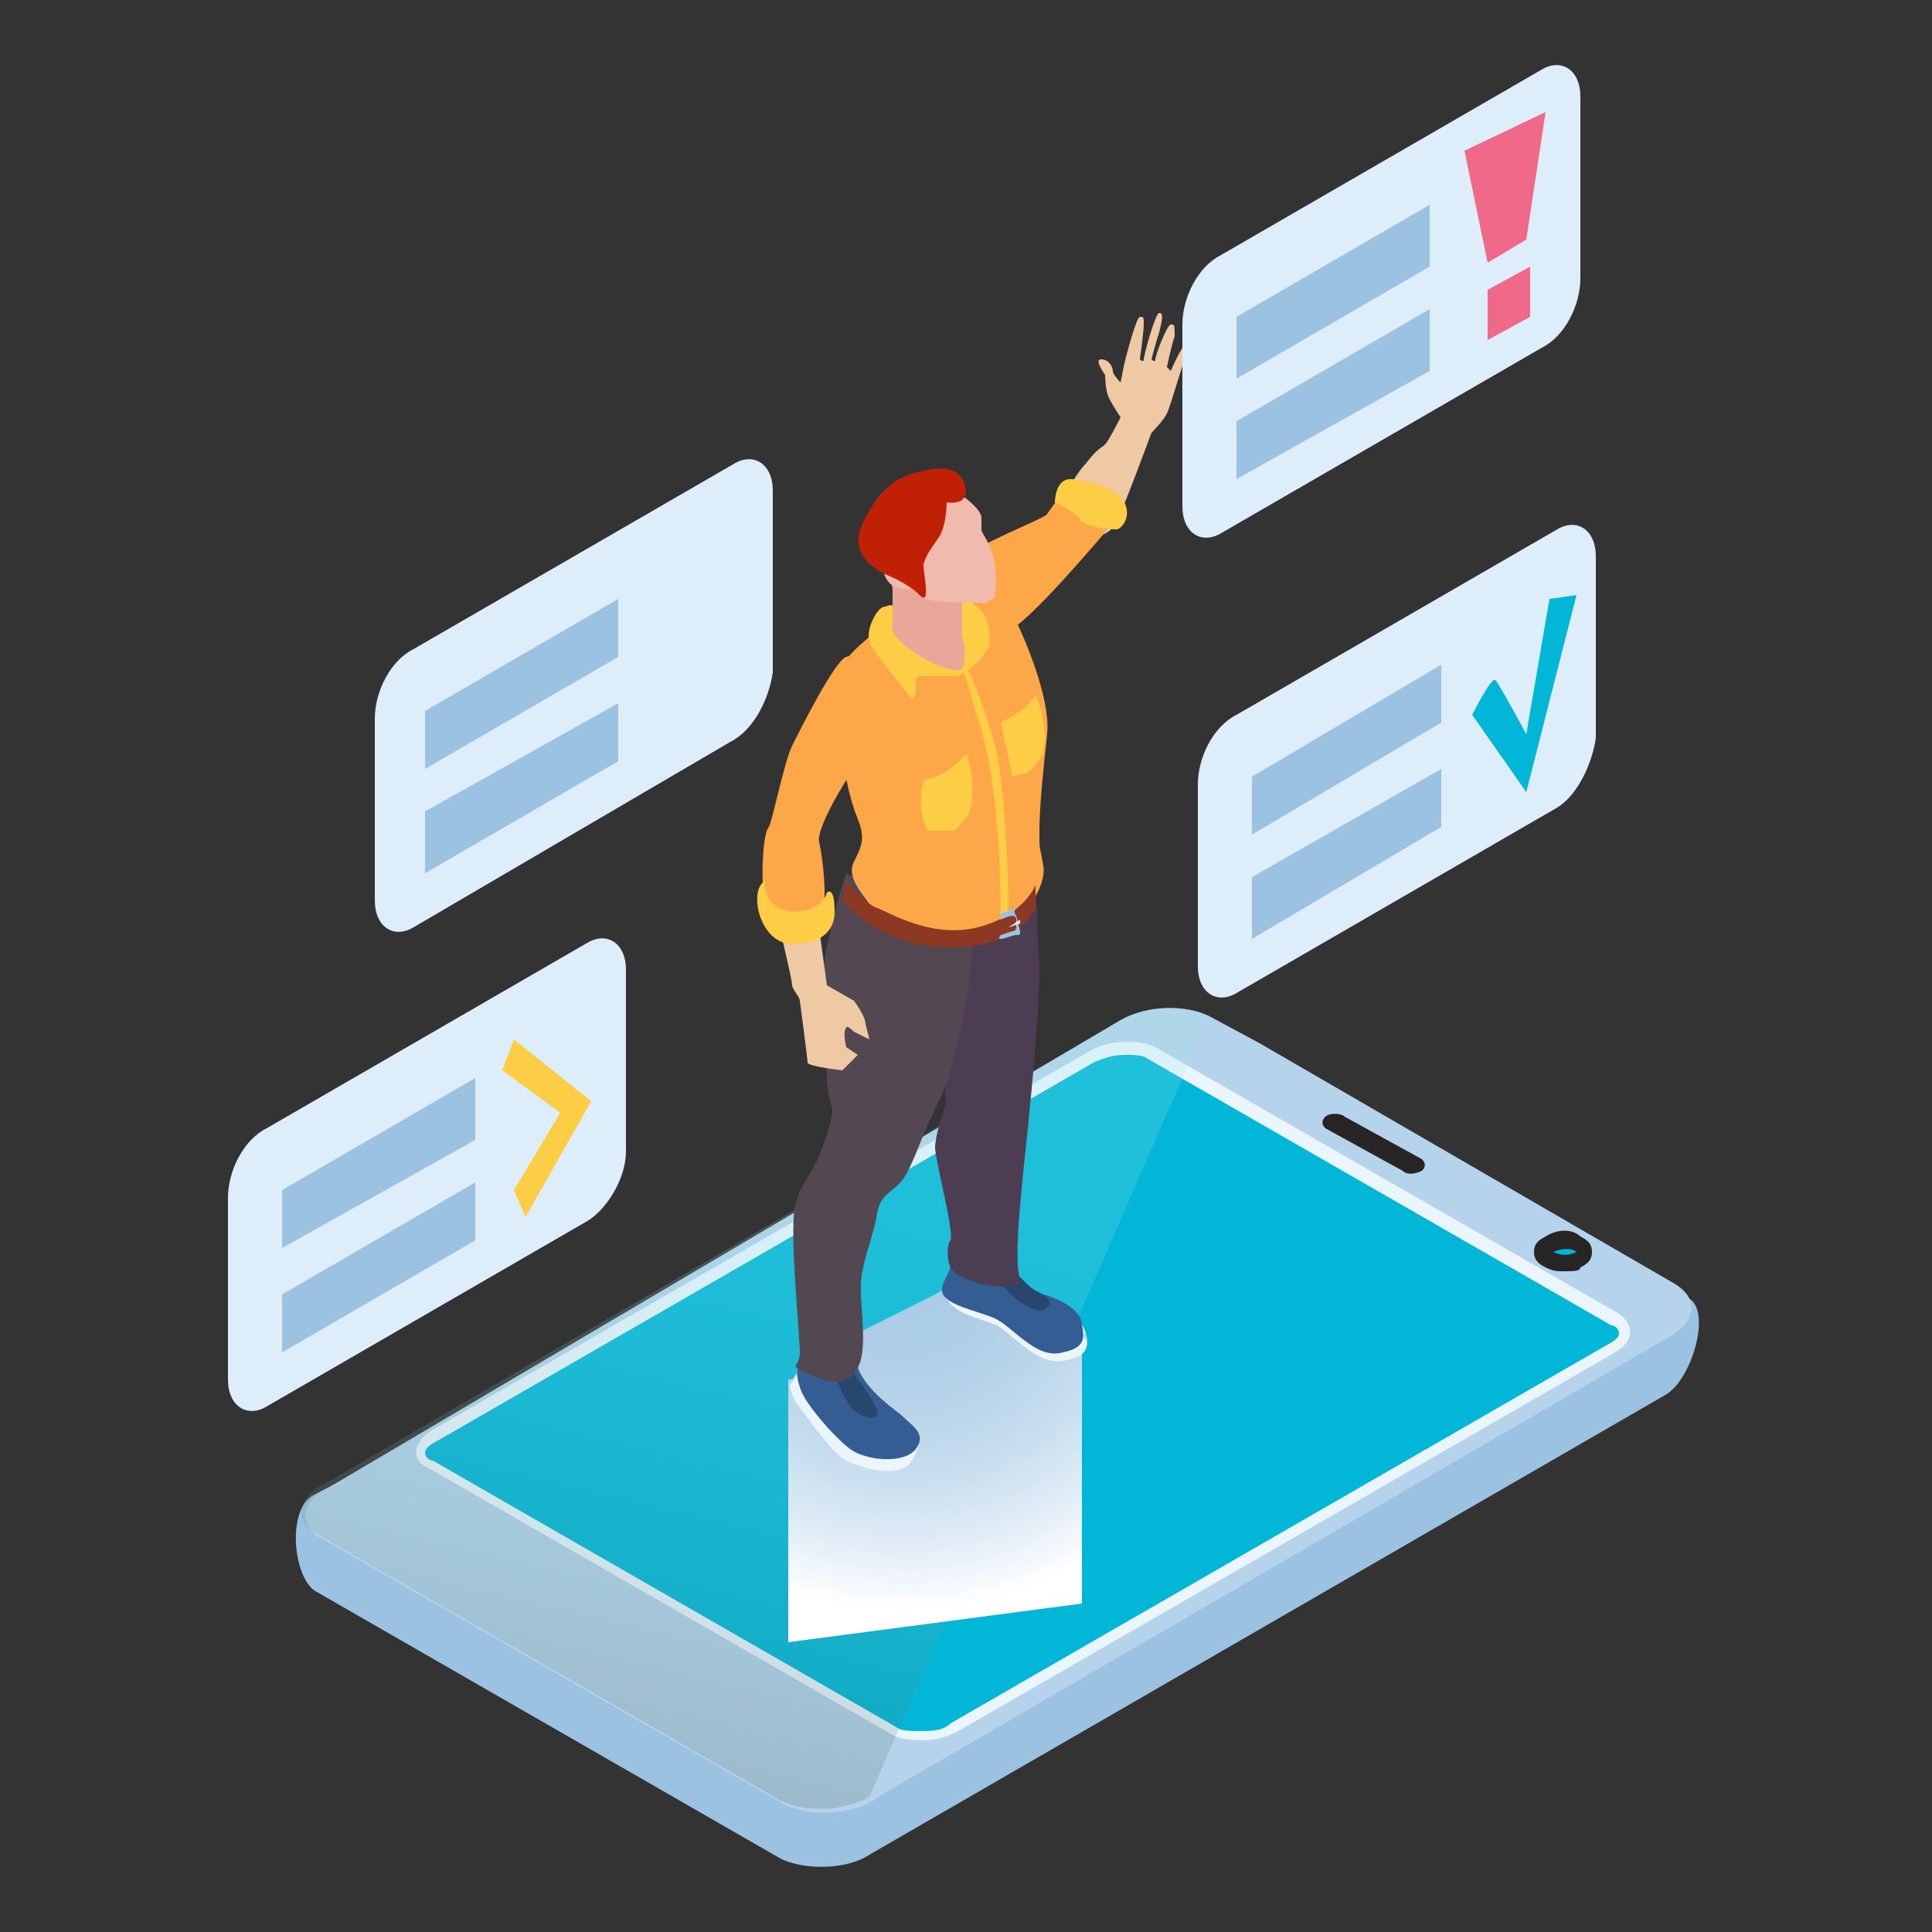
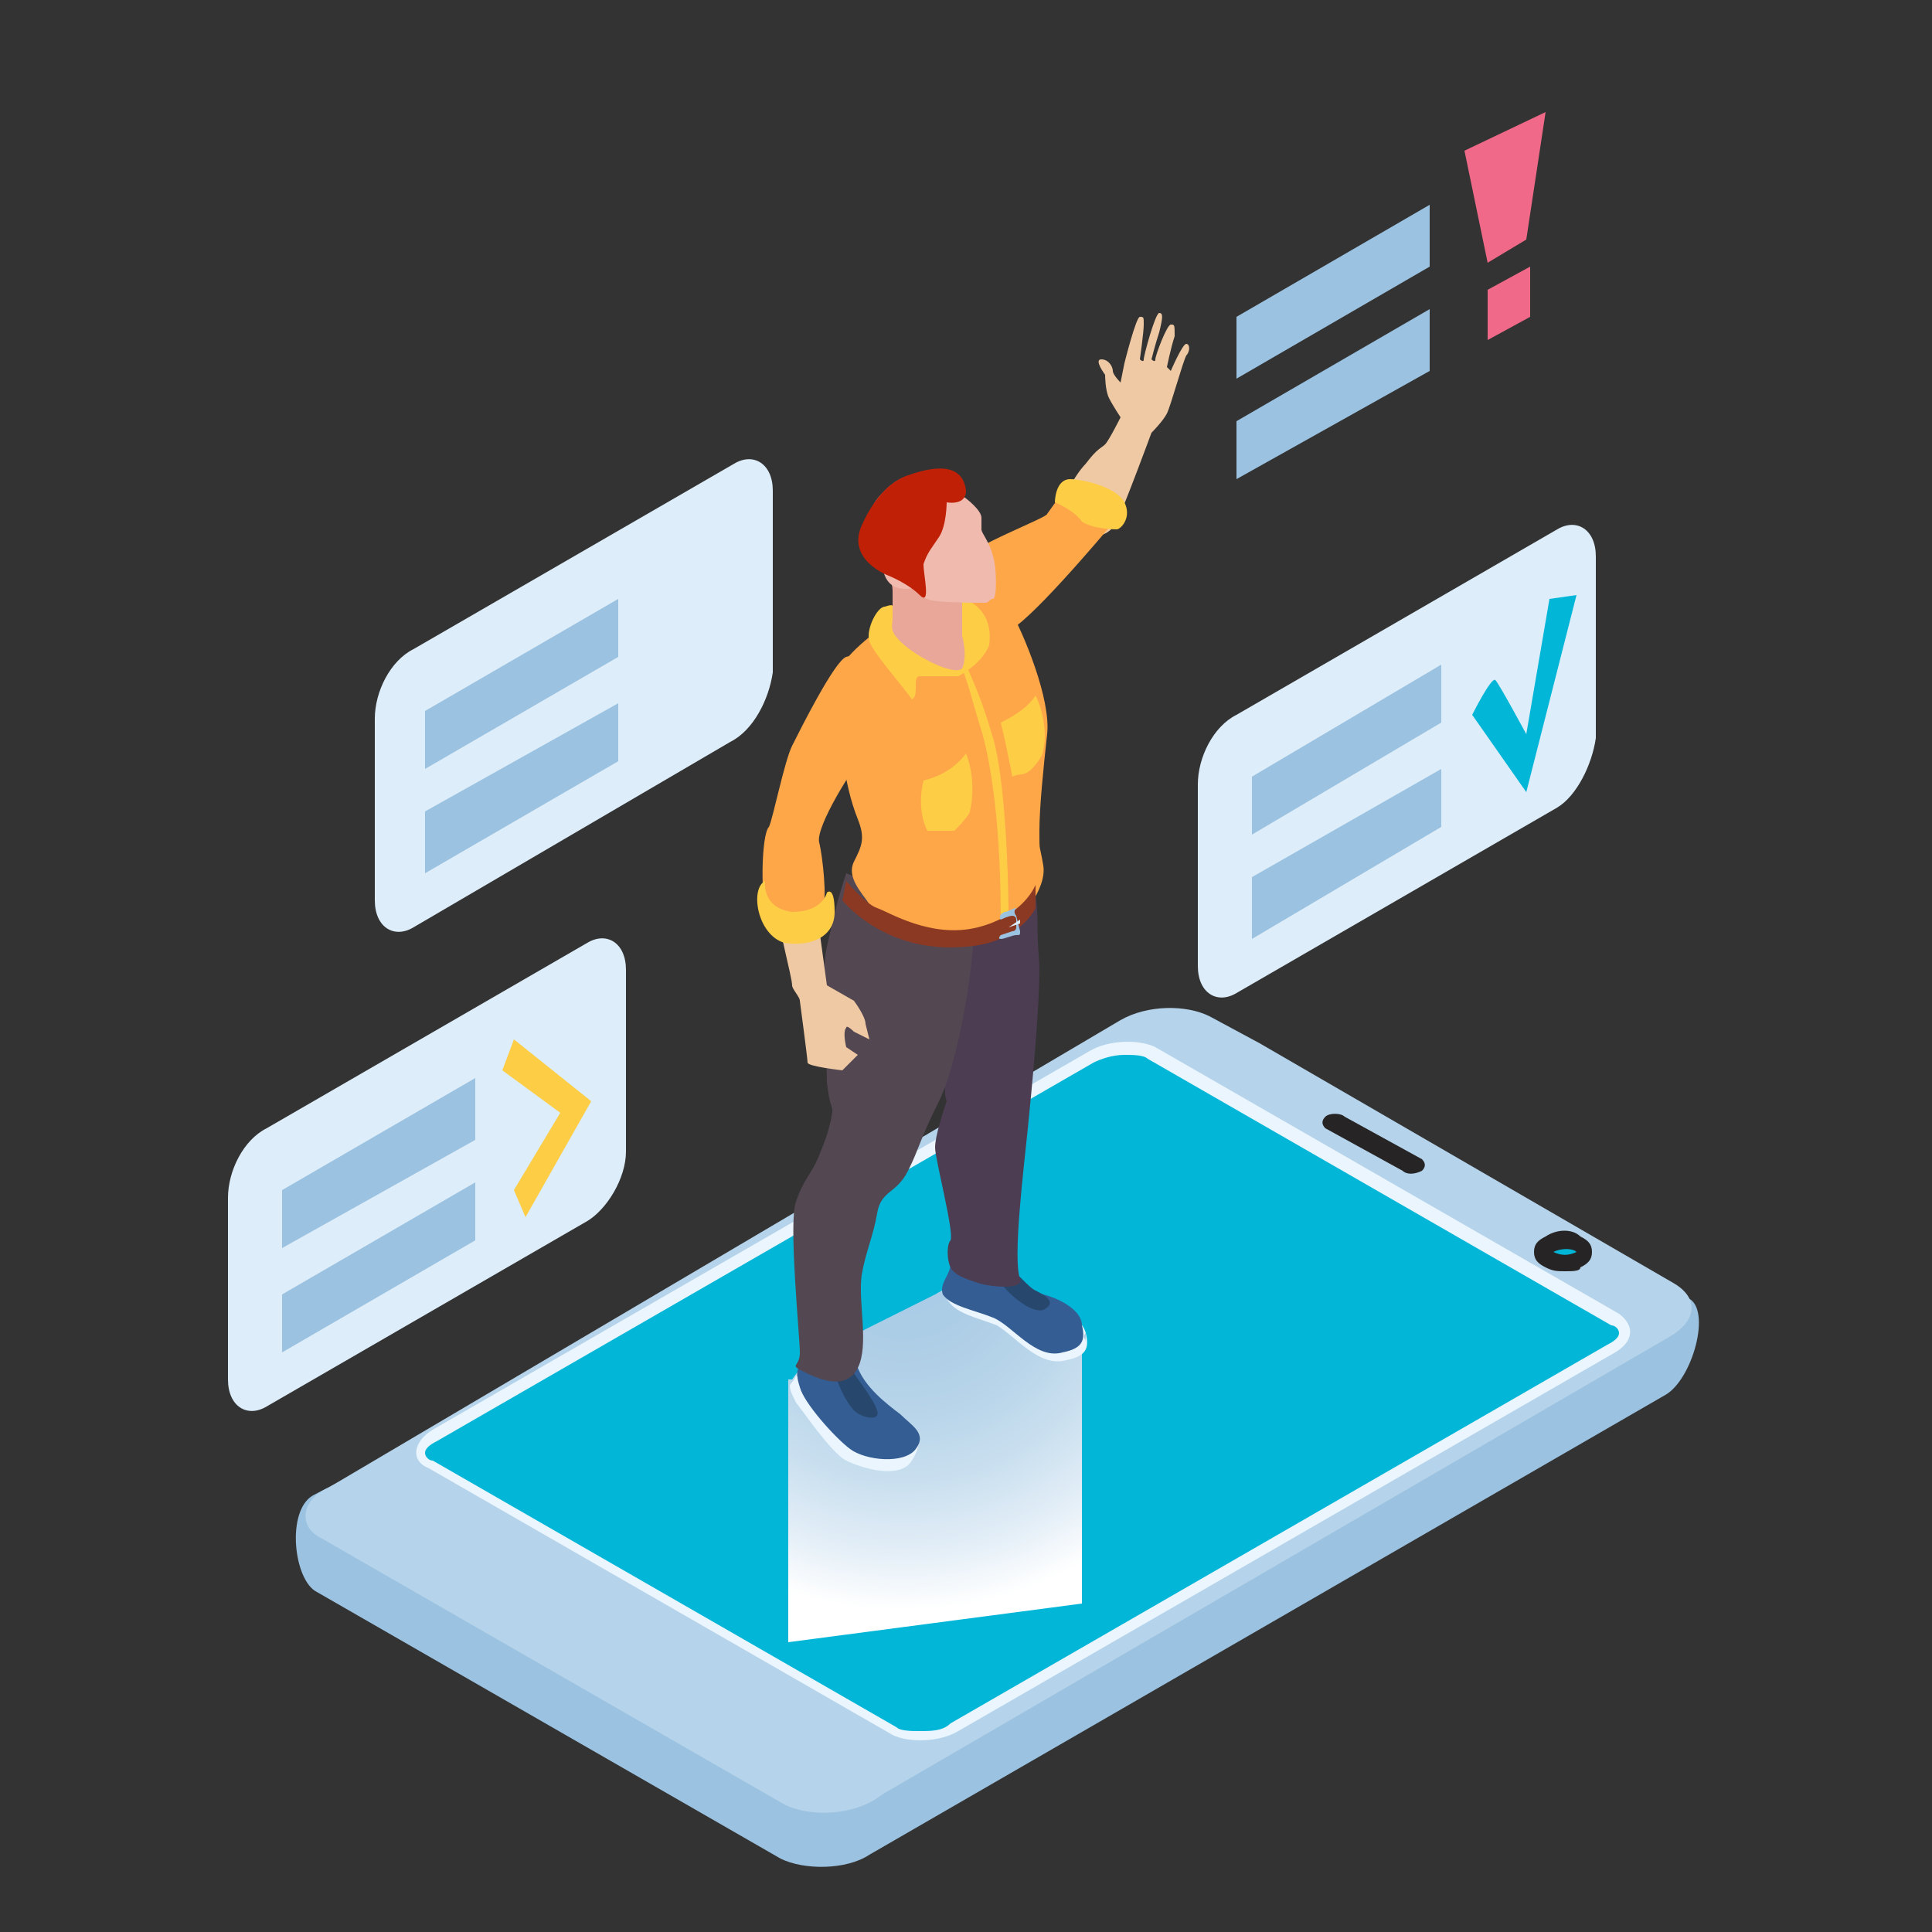
<svg xmlns="http://www.w3.org/2000/svg" version="1.1" id="Layer_1" x="0px" y="0px" viewBox="0 0 50 50" style="enable-background:new 0 0 50 50;" xml:space="preserve">
  <rect x="0" y="0" width="50" height="50" fill="#333333" stroke="none" />
  <style type="text/css">
	.st0{fill:#F8F8F8;}
	.st1{fill:#FFFFFF;}
	.st2{fill:#EFB185;}
	.st3{fill:#471BCE;}
	.st4{opacity:0.1;}
	.st5{fill:#111114;}
	.st6{fill:#5FB9E6;}
	.st7{fill:#77D2FF;}
	.st8{fill:#632BEE;}
	.st9{fill:#DD9569;}
	.st10{fill:#E6A376;}
	.st11{fill:#231202;}
	.st12{fill:#DEF0F9;}
	.st13{opacity:0.2;}
	.st14{fill:url(#SVGID_5_);}
	.st15{fill:url(#SVGID_6_);}
	.st16{fill:url(#SVGID_7_);}
	.st17{fill:url(#SVGID_8_);}
	.st18{opacity:0;fill:#FFFFFF;}
	.st19{opacity:0.117;fill:#FFFFFF;}
	.st20{opacity:0.233;fill:#FFFFFF;}
	.st21{opacity:0.35;fill:#FFFFFF;}
	.st22{opacity:0.467;fill:#FFFFFF;}
	.st23{opacity:0.583;fill:#FFFFFF;}
	.st24{opacity:0.7;fill:#FFFFFF;}
	.st25{fill:url(#SVGID_9_);}
	.st26{fill:#3F27B9;}
	.st27{fill:#453DDC;}
	.st28{opacity:0.4;fill:#36229F;}
	.st29{fill:#8FEDFF;}
	.st30{fill:#C5F9FF;}
	.st31{fill:#D66767;}
	.st32{fill:#171716;}
	.st33{fill:#EA4BBD;}
	.st34{fill:#FF61CB;}
	.st35{fill:#4BBBE8;}
	.st36{opacity:0.5;}
	.st37{opacity:0.8;fill:#FCFDFD;}
	.st38{opacity:0.667;fill:#FCFDFD;}
	.st39{opacity:0.533;fill:#FCFDFD;}
	.st40{opacity:0.4;fill:#FCFDFD;}
	.st41{opacity:0.267;fill:#FCFDFD;}
	.st42{opacity:0.133;fill:#FCFDFD;}
	.st43{opacity:0;fill:#FCFDFD;}
	.st44{fill:url(#SVGID_26_);}
	.st45{fill:url(#SVGID_27_);}
	.st46{fill:url(#SVGID_28_);}
	.st47{fill:url(#SVGID_29_);}
	.st48{fill:url(#SVGID_30_);}
	.st49{fill:url(#SVGID_47_);}
	.st50{fill:url(#SVGID_48_);}
	.st51{fill:#993328;}
	.st52{fill:url(#SVGID_49_);}
	.st53{fill:url(#SVGID_50_);}
	.st54{fill:url(#SVGID_51_);}
	.st55{fill:url(#SVGID_52_);}
	.st56{fill:#9DBCC9;}
	.st57{fill:#F1B287;}
	.st58{fill:#BFD4DB;}
	.st59{fill:#41C0FD;}
	.st60{fill:url(#SVGID_53_);}
	.st61{fill:#35C2DA;}
	.st62{fill:url(#SVGID_54_);}
	.st63{enable-background:new    ;}
	.st64{clip-path:url(#SVGID_56_);enable-background:new    ;}
	.st65{fill:#B2C5CC;}
	.st66{fill:#ADC0C7;}
	.st67{fill:#A9BBC2;}
	.st68{fill:#A4B6BD;}
	.st69{fill:#A0B1B8;}
	.st70{fill:#9BACB3;}
	.st71{fill:#97A7AD;}
	.st72{fill:#93A2A8;}
	.st73{fill:#8E9DA3;}
	.st74{fill:#8A999E;}
	.st75{fill:#859499;}
	.st76{fill:#818F94;}
	.st77{fill:#7C8A8F;}
	.st78{fill:#78858A;}
	.st79{fill:#738085;}
	.st80{clip-path:url(#SVGID_58_);enable-background:new    ;}
	.st81{fill:#32B5CA;}
	.st82{fill:#30B0C5;}
	.st83{fill:#2FACC0;}
	.st84{fill:#2EA7BB;}
	.st85{fill:#2DA3B6;}
	.st86{fill:#2B9EB1;}
	.st87{fill:#2A9AAC;}
	.st88{fill:#2995A7;}
	.st89{fill:#2891A2;}
	.st90{fill:#268C9D;}
	.st91{clip-path:url(#SVGID_60_);enable-background:new    ;}
	.st92{clip-path:url(#SVGID_62_);enable-background:new    ;}
	.st93{fill:#207684;}
	.st94{fill:#217A89;}
	.st95{fill:#237F8E;}
	.st96{fill:#248393;}
	.st97{fill:#258898;}
	.st98{fill:url(#SVGID_63_);}
	.st99{fill:url(#SVGID_64_);}
	.st100{fill:url(#SVGID_65_);}
	.st101{fill:url(#SVGID_66_);}
	.st102{opacity:0.8;}
	.st103{opacity:6.666667e-02;fill:#FFFFFF;}
	.st104{opacity:0.133;fill:#FFFFFF;}
	.st105{opacity:0.2;fill:#FFFFFF;}
	.st106{opacity:0.267;fill:#FFFFFF;}
	.st107{opacity:0.333;fill:#FFFFFF;}
	.st108{opacity:0.4;fill:#FFFFFF;}
	.st109{opacity:0.167;fill:#FDFDFD;}
	.st110{opacity:0.333;fill:#FDFEFE;}
	.st111{opacity:0.5;fill:#FEFEFE;}
	.st112{opacity:0.667;fill:#FEFEFE;}
	.st113{opacity:0.833;fill:#FEFFFF;}
	.st114{fill:#131C24;}
	.st115{fill:#1D2833;}
	.st116{fill:url(#SVGID_67_);}
	.st117{fill:url(#SVGID_68_);}
	.st118{fill:url(#SVGID_69_);}
	.st119{fill:url(#SVGID_70_);}
	.st120{fill:#333333;}
	.st121{fill:none;stroke:#231F20;stroke-linecap:round;stroke-linejoin:round;}
	.st122{fill:#231F20;}
	.st123{fill:url(#SVGID_71_);}
	.st124{fill:#519FE7;}
	.st125{fill:#120026;}
	.st126{fill:url(#SVGID_74_);}
	.st127{fill:url(#SVGID_75_);}
	.st128{fill:url(#SVGID_76_);}
	.st129{fill:url(#SVGID_79_);}
	.st130{fill:#02B6D7;}
	.st131{fill:#0D9BB2;}
	.st132{fill:#FEFEFE;}
	.st133{fill:#EC4B75;}
	.st134{fill:#BC4023;}
	.st135{fill:#C2DCEF;}
	.st136{fill:#A24C32;}
	.st137{fill:#9BC2E0;}
	.st138{fill:#27476D;}
	.st139{fill:#8C3923;}
	.st140{fill:#345D94;}
	.st141{fill:#E8A798;}
	.st142{fill:#4C3D52;}
	.st143{fill:#F0BAAE;}
	.st144{fill:#FCC5BB;}
	.st145{fill:#EAF5FE;}
	.st146{fill:#DDEDEC;}
	.st147{fill:#048FB5;}
	.st148{fill:#53241D;}
	.st149{fill:#784832;}
	.st150{fill:#875645;}
	.st151{fill:#A14A2E;}
	.st152{fill:#E8F4F7;}
	.st153{fill:#FECD46;}
	.st154{fill:#DBEBFD;}
	.st155{fill:#65D2E0;}
	.st156{fill:#329CD7;}
	.st157{fill:#5DD2E2;}
	.st158{fill:#E8A476;}
	.st159{fill:#301806;}
	.st160{fill:#DB9669;}
	.st161{fill:#A8CBE5;}
	.st162{fill:#C9D6E2;}
	.st163{fill:#B5D3EA;}
	.st164{fill:#DDEDF9;}
	.st165{fill:#F16988;}
	.st166{fill:#FE2A2A;}
	.st167{fill:#040101;}
	.st168{fill:#F1F0F0;}
	.st169{fill:#343434;}
	.st170{fill:#353535;}
	.st171{opacity:0.2;fill:url(#SVGID_80_);}
	.st172{fill:#262424;}
	.st173{fill:url(#SVGID_81_);}
	.st174{fill:#EFC9A3;}
	.st175{fill:#FEA749;}
	.st176{fill:#534752;}
	.st177{fill:#C02106;}
	.st178{fill:url(#SVGID_82_);}
	.st179{fill:#D0E4F4;}
	.st180{fill:#FCFDFD;}
	.st181{fill:#7DBECD;}
	.st182{fill:#FEE0AE;}
	.st183{fill:#572822;}
	.st184{fill:#BD4428;}
	.st185{fill:#E3F1FB;}
	.st186{fill:#D44F25;}
	.st187{fill:#D4D4D4;}
	.st188{fill:#229CC7;}
	.st189{fill:#82CFF1;}
	.st190{fill:#404141;}
	.st191{fill:#248CBB;}
	.st192{fill:#075A88;}
	.st193{fill:#239BC6;}
	.st194{fill:#258CBA;}
	.st195{fill:#82CEF0;}
	.st196{fill:#F9E8CC;}
	.st197{fill:#F1B831;}
	.st198{fill:#414242;}
	.st199{fill:#DDDDDD;}
	.st200{fill:#B2EAFE;}
	.st201{fill:#B3EBFF;}
	.st202{fill:#F0B735;}
	.st203{fill:#F5E4CC;}
	.st204{fill:#D3D3D3;}
	.st205{fill:#F7E6CC;}
	.st206{fill:#3F4040;}
	.st207{fill:#459CCF;}
	.st208{fill:#219DC8;}
	.st209{fill:#198CBF;}
	.st210{fill:#F2B92C;}
	.st211{fill:#0A5A87;}
	.st212{fill:#82CDEF;}
	.st213{fill:#F6E5CC;}
	.st214{fill:#DCA8DC;}
	.st215{fill:url(#SVGID_85_);}
	.st216{fill:url(#SVGID_86_);}
	.st217{fill:url(#SVGID_87_);}
	.st218{fill:url(#SVGID_88_);}
	.st219{fill:url(#SVGID_89_);}
	.st220{fill:url(#SVGID_90_);}
	.st221{fill:url(#SVGID_91_);}
	.st222{fill:#1D8FBC;}
	.st223{fill:url(#SVGID_92_);}
	.st224{fill:url(#SVGID_93_);}
	.st225{fill:url(#SVGID_94_);}
	.st226{fill:url(#SVGID_95_);}
	.st227{opacity:0;fill:url(#SVGID_96_);}
	.st228{opacity:5.000000e-02;fill:url(#SVGID_97_);}
	.st229{opacity:0.1;fill:url(#SVGID_98_);}
	.st230{opacity:0.15;fill:url(#SVGID_99_);}
	.st231{opacity:0.2;fill:url(#SVGID_100_);}
	.st232{opacity:0.25;fill:url(#SVGID_101_);}
	.st233{opacity:0.3;fill:#FFFFFF;}
	.st234{opacity:0;fill:url(#SVGID_102_);}
	.st235{opacity:5.000000e-02;fill:url(#SVGID_103_);}
	.st236{opacity:0.1;fill:url(#SVGID_104_);}
	.st237{opacity:0.15;fill:url(#SVGID_105_);}
	.st238{opacity:0.2;fill:url(#SVGID_106_);}
	.st239{opacity:0.25;fill:url(#SVGID_107_);}
	.st240{opacity:0;fill:url(#SVGID_108_);}
	.st241{opacity:5.000000e-02;fill:url(#SVGID_109_);}
	.st242{opacity:0.1;fill:url(#SVGID_110_);}
	.st243{opacity:0.15;fill:url(#SVGID_111_);}
	.st244{opacity:0.2;fill:url(#SVGID_112_);}
	.st245{opacity:0.25;fill:url(#SVGID_113_);}
	.st246{fill:#221101;}
	.st247{fill:#341C09;}
	.st248{fill:#778489;}
	.st249{fill:#ABBEC5;}
	.st250{clip-path:url(#SVGID_123_);enable-background:new    ;}
	.st251{clip-path:url(#SVGID_125_);enable-background:new    ;}
	.st252{fill:#376A80;}
	.st253{fill:#396E85;}
	.st254{fill:#3B7189;}
	.st255{fill:#3D758D;}
	.st256{fill:#3F7992;}
	.st257{fill:#417C96;}
	.st258{fill:#43809B;}
	.st259{fill:#44849F;}
	.st260{fill:#35667C;}
	.st261{fill:#336377;}
	.st262{fill:#315F73;}
	.st263{fill:#336277;}
	.st264{fill:#68DAEA;}
	.st265{fill:#498DAB;}
	.st266{fill:url(#SVGID_126_);}
	.st267{fill:#DEF6FF;}
	.st268{fill:#D4FAFC;}
	.st269{fill:url(#SVGID_127_);}
	.st270{fill:url(#SVGID_128_);}
	.st271{fill:#DD3EB0;}
	.st272{fill:url(#SVGID_129_);}
	.st273{fill:url(#SVGID_130_);}
	.st274{clip-path:url(#SVGID_132_);enable-background:new    ;}
	.st275{clip-path:url(#SVGID_134_);enable-background:new    ;}
	.st276{clip-path:url(#SVGID_136_);enable-background:new    ;}
	.st277{clip-path:url(#SVGID_138_);enable-background:new    ;}
	.st278{fill:url(#SVGID_139_);}
	.st279{fill:url(#SVGID_140_);}
	.st280{fill:url(#SVGID_141_);}
	.st281{fill:url(#SVGID_142_);}
	.st282{fill:#70D8E5;}
	.st283{clip-path:url(#SVGID_144_);enable-background:new    ;}
	.st284{clip-path:url(#SVGID_146_);enable-background:new    ;}
	.st285{clip-path:url(#SVGID_148_);enable-background:new    ;}
	.st286{fill:#87ABBB;}
	.st287{fill:#84A7B7;}
	.st288{fill:#80A3B2;}
	.st289{fill:#7D9EAD;}
	.st290{fill:#7A9AA8;}
	.st291{fill:#7696A4;}
	.st292{fill:#73929F;}
	.st293{fill:#708D9A;}
	.st294{fill:#6C8996;}
	.st295{fill:#698591;}
	.st296{clip-path:url(#SVGID_150_);enable-background:new    ;}
	.st297{fill:#586F7A;}
	.st298{fill:#5B747E;}
	.st299{fill:#5F7883;}
	.st300{fill:#627C88;}
	.st301{fill:#65808C;}
	.st302{fill:#A895DF;}
	.st303{fill:#778488;}
	.st304{fill:url(#SVGID_151_);}
	.st305{fill:#91B8C9;}
	.st306{fill:#5A727D;}
	.st307{opacity:0;fill:url(#SVGID_152_);}
	.st308{opacity:5.000000e-02;fill:url(#SVGID_153_);}
	.st309{opacity:0.1;fill:url(#SVGID_154_);}
	.st310{opacity:0.15;fill:url(#SVGID_155_);}
	.st311{opacity:0.2;fill:url(#SVGID_156_);}
	.st312{opacity:0.25;fill:url(#SVGID_157_);}
	.st313{fill:url(#SVGID_158_);}
	.st314{fill:url(#SVGID_159_);}
	.st315{fill:#8DDFFF;}
	.st316{fill:#161619;}
	.st317{fill:#E846BB;}
	.st318{fill:#64D9E8;}
	.st319{fill:#44B8C1;}
	.st320{fill:url(#SVGID_160_);}
	.st321{fill:url(#SVGID_161_);}
	.st322{opacity:0.3;}
	.st323{opacity:0;}
	.st324{fill:#FDFFFF;}
	.st325{opacity:0.167;}
	.st326{opacity:0.333;}
	.st327{fill:#FEFFFF;}
	.st328{opacity:0.667;}
	.st329{opacity:0.833;}
	.st330{fill:url(#SVGID_162_);}
	.st331{fill:url(#SVGID_163_);}
	.st332{fill:url(#SVGID_164_);}
	.st333{fill:url(#SVGID_165_);}
	.st334{fill:url(#SVGID_166_);}
	.st335{fill:url(#SVGID_167_);}
	.st336{fill:url(#SVGID_168_);}
	.st337{fill:url(#SVGID_169_);}
	.st338{fill:#69D4E2;}
	.st339{fill:#3E9FC1;}
	.st340{fill:#AEF5FF;}
	.st341{fill:url(#SVGID_170_);}
	.st342{fill:url(#SVGID_171_);}
	.st343{fill:url(#SVGID_172_);}
	.st344{fill:#E5A377;}
	.st345{fill:url(#SVGID_173_);}
	.st346{fill:url(#SVGID_174_);}
	.st347{fill:url(#SVGID_175_);}
	.st348{fill:#842C22;}
	.st349{fill:url(#SVGID_176_);}
	.st350{fill:url(#SVGID_177_);}
	.st351{fill:url(#SVGID_178_);}
	.st352{fill:url(#SVGID_179_);}
	.st353{fill:url(#SVGID_180_);}
	.st354{opacity:0.417;fill:#FFFFFF;}
	.st355{opacity:0.533;fill:#FFFFFF;}
	.st356{opacity:0.65;fill:#FFFFFF;}
	.st357{opacity:0.767;fill:#FFFFFF;}
	.st358{opacity:0.883;fill:#FFFFFF;}
	.st359{fill:#92E3FC;}
	.st360{fill:#D69061;}
	.st361{fill:url(#SVGID_181_);}
	.st362{fill:url(#SVGID_182_);}
	.st363{fill:url(#SVGID_183_);}
	.st364{fill:url(#SVGID_184_);}
	.st365{fill:url(#SVGID_185_);}
	.st366{fill:url(#SVGID_202_);}
	.st367{fill:url(#SVGID_203_);}
	.st368{fill:url(#SVGID_204_);}
	.st369{fill:url(#SVGID_205_);}
	.st370{fill:url(#SVGID_206_);}
	.st371{fill:url(#SVGID_207_);}
	.st372{fill:url(#SVGID_208_);}
	.st373{fill:url(#SVGID_209_);}
	.st374{fill:url(#SVGID_210_);}
	.st375{fill:url(#SVGID_211_);}
	.st376{fill:url(#SVGID_212_);}
	.st377{opacity:0;fill:url(#SVGID_213_);}
	.st378{opacity:5.000000e-02;fill:url(#SVGID_214_);}
	.st379{opacity:0.1;fill:url(#SVGID_215_);}
	.st380{opacity:0.15;fill:url(#SVGID_216_);}
	.st381{opacity:0.2;fill:url(#SVGID_217_);}
	.st382{opacity:0.25;fill:url(#SVGID_218_);}
	.st383{opacity:0;fill:url(#SVGID_219_);}
	.st384{opacity:5.000000e-02;fill:url(#SVGID_220_);}
	.st385{opacity:0.1;fill:url(#SVGID_221_);}
	.st386{opacity:0.15;fill:url(#SVGID_222_);}
	.st387{opacity:0.2;fill:url(#SVGID_223_);}
	.st388{opacity:0.25;fill:url(#SVGID_224_);}
	.st389{opacity:0;fill:url(#SVGID_225_);}
	.st390{opacity:5.000000e-02;fill:url(#SVGID_226_);}
	.st391{opacity:0.1;fill:url(#SVGID_227_);}
	.st392{opacity:0.15;fill:url(#SVGID_228_);}
	.st393{opacity:0.2;fill:url(#SVGID_229_);}
	.st394{opacity:0.25;fill:url(#SVGID_230_);}
	.st395{clip-path:url(#SVGID_240_);enable-background:new    ;}
	.st396{clip-path:url(#SVGID_242_);enable-background:new    ;}
	.st397{fill:url(#SVGID_243_);}
	.st398{fill:url(#SVGID_244_);}
	.st399{fill:url(#SVGID_245_);}
	.st400{fill:url(#SVGID_246_);}
	.st401{fill:url(#SVGID_247_);}
	.st402{clip-path:url(#SVGID_249_);enable-background:new    ;}
	.st403{clip-path:url(#SVGID_251_);enable-background:new    ;}
	.st404{clip-path:url(#SVGID_253_);enable-background:new    ;}
	.st405{clip-path:url(#SVGID_255_);enable-background:new    ;}
	.st406{fill:url(#SVGID_256_);}
	.st407{fill:url(#SVGID_257_);}
	.st408{fill:url(#SVGID_258_);}
	.st409{fill:url(#SVGID_259_);}
	.st410{clip-path:url(#SVGID_261_);enable-background:new    ;}
	.st411{clip-path:url(#SVGID_263_);enable-background:new    ;}
	.st412{clip-path:url(#SVGID_265_);enable-background:new    ;}
	.st413{clip-path:url(#SVGID_267_);enable-background:new    ;}
	.st414{fill:url(#SVGID_268_);}
	.st415{opacity:0;fill:url(#SVGID_269_);}
	.st416{opacity:5.000000e-02;fill:url(#SVGID_270_);}
	.st417{opacity:0.1;fill:url(#SVGID_271_);}
	.st418{opacity:0.15;fill:url(#SVGID_272_);}
	.st419{opacity:0.2;fill:url(#SVGID_273_);}
	.st420{opacity:0.25;fill:url(#SVGID_274_);}
	.st421{fill:url(#SVGID_275_);}
	.st422{fill:url(#SVGID_276_);}
	.st423{fill:url(#SVGID_277_);}
	.st424{fill:url(#SVGID_278_);}
	.st425{fill:url(#SVGID_279_);}
	.st426{fill:url(#SVGID_280_);}
	.st427{fill:url(#SVGID_281_);}
	.st428{fill:url(#SVGID_282_);}
	.st429{fill:url(#SVGID_283_);}
	.st430{fill:url(#SVGID_284_);}
	.st431{fill:url(#SVGID_285_);}
	.st432{fill:url(#SVGID_286_);}
	.st433{fill:url(#SVGID_287_);}
	.st434{fill:url(#SVGID_288_);}
	.st435{fill:url(#SVGID_289_);}
	.st436{fill:url(#SVGID_290_);}
	.st437{fill:url(#SVGID_291_);}
	.st438{fill:url(#SVGID_292_);}
	.st439{fill:url(#SVGID_293_);}
	.st440{fill:url(#SVGID_294_);}
	.st441{fill:url(#SVGID_295_);}
	.st442{fill:url(#SVGID_296_);}
	.st443{fill:url(#SVGID_297_);}
	.st444{fill:url(#SVGID_298_);}
	.st445{fill:url(#SVGID_299_);}
	.st446{fill:url(#SVGID_300_);}
	.st447{fill:url(#SVGID_301_);}
	.st448{fill:url(#SVGID_302_);}
	.st449{fill:url(#SVGID_319_);}
	.st450{fill:url(#SVGID_320_);}
	.st451{fill:url(#SVGID_321_);}
	.st452{fill:url(#SVGID_322_);}
	.st453{fill:url(#SVGID_323_);}
	.st454{fill:url(#SVGID_324_);}
	.st455{fill:url(#SVGID_325_);}
	.st456{fill:url(#SVGID_342_);}
	.st457{fill:url(#SVGID_343_);}
	.st458{clip-path:url(#SVGID_345_);enable-background:new    ;}
	.st459{clip-path:url(#SVGID_347_);enable-background:new    ;}
	.st460{clip-path:url(#SVGID_349_);enable-background:new    ;}
	.st461{clip-path:url(#SVGID_351_);enable-background:new    ;}
	.st462{fill:url(#SVGID_352_);}
	.st463{fill:url(#SVGID_353_);}
	.st464{fill:url(#SVGID_354_);}
	.st465{fill:url(#SVGID_355_);}
	.st466{fill:url(#SVGID_356_);}
	.st467{fill:url(#SVGID_357_);}
	.st468{fill:url(#SVGID_358_);}
	.st469{fill:url(#SVGID_359_);}
	.st470{fill:url(#SVGID_360_);}
	.st471{fill:url(#SVGID_361_);}
	.st472{fill:url(#SVGID_362_);}
	.st473{fill:url(#SVGID_363_);}
	.st474{fill:url(#SVGID_364_);}
	.st475{fill:url(#SVGID_365_);}
	.st476{opacity:0.2;fill:url(#SVGID_366_);}
	.st477{fill:url(#SVGID_367_);}
	.st478{fill:url(#SVGID_368_);}
</style>
  <g>
    <g>
      <g>
        <g>
          <g>
            <path class="st137" d="M20.2,48.1l-12-6.9c-0.6-0.3-0.8-2.1-0.1-2.5L29,27.9c0.7-0.4,1.7-0.4,2.3-0.1l12.4,5.8       c0.6,0.3,0.1,2.1-0.6,2.5L22.5,48C21.9,48.4,20.8,48.4,20.2,48.1z" />
            <path class="st163" d="M43.2,34.6L22.9,46.4l-0.3,0.2c-0.7,0.4-1.7,0.4-2.3,0.1l-12-6.9c-0.6-0.3-0.5-1,0.2-1.3L29,26.4       c0.7-0.4,1.7-0.4,2.3-0.1l1.3,0.7l10.7,6.2C44,33.6,43.9,34.2,43.2,34.6z" />
            <path class="st145" d="M11.2,37l17-9.8c0.5-0.3,1.3-0.3,1.7-0.1l12,6.9c0.4,0.3,0.4,0.7-0.1,1l-17,9.8       c-0.5,0.3-1.3,0.3-1.7,0.1l-12-6.9C10.6,37.8,10.7,37.3,11.2,37z" />
            <path class="st130" d="M23.8,44.8c-0.2,0-0.5,0-0.6-0.1l-12-6.9c-0.1,0-0.2-0.1-0.2-0.2c0-0.1,0.1-0.2,0.3-0.3l17-9.8       c0.2-0.1,0.5-0.2,0.8-0.2c0.2,0,0.5,0,0.6,0.1l12,6.9c0.1,0,0.2,0.1,0.2,0.2c0,0.1-0.1,0.2-0.3,0.3l-17,9.8       C24.4,44.8,24.1,44.8,23.8,44.8z" />
          </g>
          <linearGradient id="SVGID_2_" gradientUnits="userSpaceOnUse" x1="20.84" y1="27.273" x2="15.283" y2="50.558">
            <stop offset="0" style="stop-color:#94E2E4" />
            <stop offset="0.147" style="stop-color:#92DEE0" />
            <stop offset="0.28" style="stop-color:#8AD3D5" />
            <stop offset="0.409" style="stop-color:#7EC1C3" />
            <stop offset="0.534" style="stop-color:#6EA7A9" />
            <stop offset="0.657" style="stop-color:#588687" />
            <stop offset="0.779" style="stop-color:#3D5D5E" />
            <stop offset="0.896" style="stop-color:#1E2E2E" />
            <stop offset="0.995" style="stop-color:#000000" />
          </linearGradient>
-           <path style="opacity:0.2;fill:url(#SVGID_2_);" d="M22.5,46.5c-0.7,0.4-1.7,0.4-2.3,0.1l-12-6.9c-0.6-0.3-0.5-1,0.2-1.3L29,26.4      c0.7-0.4,1.7-0.4,2.3-0.1L22.5,46.5z" />
          <path class="st172" d="M36.3,30.3l-2-1.1c-0.1-0.1-0.1-0.2,0-0.3c0.1-0.1,0.4-0.1,0.5,0l2,1.1c0.1,0.1,0.1,0.2,0,0.3      C36.6,30.4,36.4,30.4,36.3,30.3z" />
          <g>
            <path class="st130" d="M40.9,32.6c-0.2,0.1-0.5,0.1-0.7,0c-0.2-0.1-0.2-0.3,0-0.4c0.2-0.1,0.5-0.1,0.7,0       C41.1,32.3,41.1,32.5,40.9,32.6z" />
            <path class="st172" d="M40.5,32.9c-0.2,0-0.3,0-0.5-0.1c-0.2-0.1-0.3-0.2-0.3-0.4c0-0.2,0.1-0.3,0.3-0.4c0.3-0.2,0.7-0.2,0.9,0       c0.2,0.1,0.3,0.2,0.3,0.4c0,0.2-0.1,0.3-0.3,0.4C40.9,32.9,40.7,32.9,40.5,32.9z M40.2,32.4C40.2,32.4,40.2,32.4,40.2,32.4       c0.2,0.1,0.4,0.1,0.6,0c0,0,0,0,0,0c0,0,0,0,0,0C40.7,32.3,40.4,32.3,40.2,32.4C40.2,32.4,40.2,32.4,40.2,32.4z" />
          </g>
        </g>
        <g>
          <radialGradient id="SVGID_4_" cx="23.378" cy="32.434" r="9.293" gradientUnits="userSpaceOnUse">
            <stop offset="0" style="stop-color:#A8CBE5" />
            <stop offset="0.229" style="stop-color:#ACCDE6" />
            <stop offset="0.437" style="stop-color:#B7D4E9" />
            <stop offset="0.637" style="stop-color:#C9DFEF" />
            <stop offset="0.831" style="stop-color:#E3EEF7" />
            <stop offset="0.995" style="stop-color:#FFFFFF" />
          </radialGradient>
          <path style="fill:url(#SVGID_4_);" d="M28,34.9v6.6l-7.6,1v-6.8l0.1,0c0.2-0.3,0.5-0.6,0.9-0.8l2.8-1.4c0.8-0.5,1.7-0.3,2.4,0.2      l0.3,0.3c0.4,0.2,0.8,0.5,1,0.8C28,34.7,28,34.8,28,34.9z" />
          <g>
            <g>
              <g>
                <path class="st174" d="M27.4,13.1c0,0,0.4-0.8,0.7-1.1c0.3-0.4,0.4-0.4,0.5-0.5c0.1-0.1,0.4-0.7,0.4-0.7s-0.2-0.3-0.3-0.5         c-0.1-0.2-0.1-0.6-0.1-0.6s-0.3-0.4-0.1-0.4c0.2,0,0.3,0.2,0.3,0.3c0,0.1,0.2,0.3,0.2,0.3l0.1-0.5c0,0,0.3-1.2,0.4-1.2         c0.1,0,0.1,0,0.1,0.2c0,0.2-0.1,0.9-0.1,0.9s0.1,0.1,0.1,0c0-0.1,0.3-1.2,0.4-1.2c0.1,0,0.1,0.1,0,0.5         c-0.1,0.3-0.2,0.7-0.2,0.7s0.1,0.1,0.1,0c0-0.1,0.3-0.9,0.4-0.9c0.1,0,0.1,0,0.1,0.3c-0.1,0.3-0.2,0.8-0.2,0.8l0.1,0.1         c0,0,0.3-0.7,0.4-0.7c0.1,0,0.1,0.2,0,0.3c-0.1,0.2-0.4,1.3-0.5,1.5c-0.1,0.2-0.4,0.5-0.4,0.5s-0.7,1.9-0.9,2.3         c-0.2,0.4-0.6,0.4-0.8,0.4L27.4,13.1z" />
                <path class="st175" d="M24.4,15.7c0,0-0.2-0.6,0.3-1.1c0.5-0.5,2.4-1.2,2.4-1.3c0,0,0.5-0.7,0.5-0.7s1,0.2,1.2,0.4         c0.2,0.2,0.2,0.3,0.2,0.3c0,0-1.9,2.3-2.7,2.9C25.4,16.8,24.5,16,24.4,15.7z" />
                <path class="st153" d="M27.3,13c0,0,0-0.6,0.4-0.6c0.3,0,1.2,0.2,1.4,0.6c0.2,0.4-0.1,0.7-0.2,0.7c0,0-0.6,0-0.9-0.2         C27.8,13.2,27.3,13,27.3,13z" />
              </g>
              <g>
                <g>
                  <g>
                    <path class="st145" d="M26.2,33c0.2,0.3,0.5,0.6,0.8,0.7c0.4,0.1,1,0.4,1.1,0.8c0.1,0.4,0,0.6-0.5,0.7           c-0.7,0.2-1.3-0.6-1.8-0.9c-0.5-0.2-1.1-0.3-1.3-0.7c-0.1-0.4,0.2-0.5,0.2-0.8c0.3,0.1,0.8,0.3,1.1,0.3           C26,33.2,26,33.1,26.2,33z" />
                    <path class="st140" d="M26.2,32.9c0.2,0.3,0.5,0.5,0.8,0.6c0.4,0.1,1,0.4,1,0.8c0.1,0.4,0,0.6-0.5,0.7           c-0.7,0.2-1.3-0.7-1.8-0.9c-0.5-0.2-1.1-0.3-1.3-0.6c-0.1-0.3,0.2-0.5,0.2-0.8c0.3,0.1,0.8,0.3,1.1,0.3           C26,33.1,26,33,26.2,32.9z" />
                    <path class="st138" d="M26.2,32.9c0.2,0.1,0.4,0.4,0.6,0.5c0.2,0.1,0.6,0.3,0.2,0.5c-0.3,0.1-0.9-0.4-1.1-0.7           C25.8,33,26,33,26.2,32.9z" />
                  </g>
                  <path class="st142" d="M26.8,23.1c0.1,1,0,0.6,0.1,1.9c0,1.2-0.2,3.2-0.3,4.2c-0.1,1-0.4,3.4-0.2,3.9          c0.1,0.3-0.8,0.2-1.1,0.1c-0.3-0.1-0.6-0.2-0.7-0.4c-0.1-0.2-0.1-0.6,0-0.7c0.1-0.2-0.4-2.1-0.4-2.4c0-0.3,0.2-0.9,0.3-1.2          c-0.1-0.2,0-0.9-0.1-1.2c0.2-1.1,0.4-0.6,0.5-1.6c0.1-0.9,0-1,0.1-1.7c0.5,0,1.3-0.2,1.6-0.5C26.8,23.2,26.7,23.4,26.8,23.1          z" />
                </g>
                <g>
                  <path class="st145" d="M22.1,35.6c0.3,0.5,0.9,0.9,1.3,1.2c0.4,0.3,0.5,0.5,0.2,1c-0.3,0.5-1.3,0.2-1.7,0          c-0.4-0.2-1.2-1.4-1.3-1.5c-0.3-0.6-0.1-0.4,0-0.7c0.3,0.1,0.5,0.2,0.8,0.2C21.6,35.8,21.9,35.6,22.1,35.6z" />
                  <path class="st140" d="M22.2,35.4c0.2,0.5,0.7,0.9,1.1,1.2c0.3,0.3,0.7,0.5,0.4,0.9s-1.3,0.3-1.7,0          c-0.4-0.3-1.2-1.2-1.3-1.6c-0.2-0.6,0.1-0.5,0.1-1c0.2,0.2,0.4,0.5,0.6,0.5C21.7,35.6,21.9,35.4,22.2,35.4z" />
                  <path class="st138" d="M22,35.4c0.2,0.3,0.6,0.8,0.7,1.1c0.1,0.3-0.4,0.2-0.6,0c-0.2-0.2-0.5-0.8-0.5-1.1          C21.8,35.3,21.9,35.2,22,35.4z" />
                  <path class="st176" d="M25.2,23.4c0.1,1.3-0.4,4.1-0.9,5.1c-0.5,1-0.5,1.2-0.8,1.8c-0.3,0.6-0.7,0.5-0.8,1.1          c-0.1,0.6-0.3,1-0.4,1.6c-0.1,0.7,0.2,1.8-0.1,2.4c-0.3,0.6-1,0.3-1.4,0.1c-0.4-0.2-0.1-0.1-0.1-0.5c0-0.4-0.3-3.4-0.1-3.9          c0.2-0.6,0.4-0.7,0.6-1.2s0.2-0.5,0.3-0.9c0.1-0.5,0-0.1-0.1-1c0-0.8-0.2-2.6,0-3.5c0.2-0.9,0.3-1.3,0.5-1.9          c0.5,0.2,0.9,0.4,1.5,0.6C24,23.3,24.7,23.2,25.2,23.4z" />
                </g>
                <g>
                  <path class="st175" d="M25,15.3c0.6,0,0.7-0.3,1.1,0.4c0.4,0.7,1.1,2.4,1,3.3c-0.1,0.9-0.2,1.9-0.2,2.5c0,0.6,0,0.3,0.1,0.9          c0.1,0.6-0.6,1.5-1.2,1.8s-1.8,0-2.3-0.2c-0.6-0.2-0.7-0.2-1-0.6c-0.2-0.3-0.6-0.7-0.4-1.1c0.2-0.4,0.3-0.6,0.1-1.1          c-0.2-0.5-0.3-1-0.4-1.6c-0.1-0.6-0.3-1.7,0-2.4c0.4-0.6,1.2-1,1.6-1.6C23.9,15.6,24.4,15.3,25,15.3z" />
                  <g>
                    <path class="st153" d="M25,17.2c0.3,0.7,0.4,0.9,0.7,1.9c0.3,1,0.4,3.4,0.4,4.6c-0.1,0.1-0.1,0-0.2,0.1           c0-1.5-0.1-3.5-0.5-4.9c-0.2-0.6-0.3-1.1-0.5-1.6C24.9,17.3,25,17.3,25,17.2z" />
                  </g>
                  <path class="st153" d="M26.2,20.1c0.2-0.1,0.3,0,0.5-0.2c0,0,0.3-0.3,0.3-0.5c0.1-0.4,0-1-0.2-1.4c-0.2,0.3-0.5,0.5-0.9,0.7          C26,19.1,26.1,19.6,26.2,20.1z" />
                  <path class="st153" d="M24,21.5c0.2,0,0.4,0,0.7,0c0,0,0.4-0.4,0.4-0.5c0.1-0.4,0.1-1-0.1-1.5c-0.3,0.4-0.7,0.6-1.1,0.7          C23.8,20.6,23.8,21.1,24,21.5z" />
                </g>
                <path class="st141" d="M24.9,15.7c-0.3-0.2-1.4,0-1.4,0S23,15.8,23,16.1c0,0.3,0.3,1.1,0.4,1.1c0.1,0,1.5,0.2,1.5,0.2         S25.4,16,24.9,15.7z" />
                <path class="st153" d="M24.7,15.4c-0.3-0.1-0.5,0-0.8,0c0.4,0.2,0.7,0.4,0.9,0.8c0.2,0.4,0.2,0.9,0.1,1.1         c-0.2,0.2-1.2-0.3-1.6-0.7c-0.3-0.3-0.2-0.4-0.2-0.6c0-0.3,0.1-0.4-0.2-0.3c-0.2,0-0.5,0.6-0.4,0.9c0.1,0.3,0.9,1.2,1.1,1.5         c0.2-0.1,0-0.6,0.2-0.6l1,0c0,0,0.6-0.3,0.8-0.8C25.6,16.6,25.8,15.7,24.7,15.4z" />
                <path class="st141" d="M24.9,15.2v1.3c0,0-0.2,0.3-0.6,0.4c-0.4,0-0.9-0.3-1-0.6c-0.1-0.3-0.2-0.4-0.2-0.4s0-0.3,0-0.6         c0-0.3-0.2-0.6-0.2-0.6L24.9,15.2z" />
                <path class="st143" d="M25,12.9c0,0,0.4,0.3,0.4,0.5c0,0.2,0,0.2,0,0.3s0.2,0.3,0.3,0.7c0.1,0.3,0.1,1.1,0,1.1         c-0.1,0-0.1,0.1-0.2,0.1c-0.2,0-1.4,0-1.5-0.1c-0.1,0-0.3-0.3-0.3-0.3s-0.6,0.2-0.8-0.3c-0.1-0.2,0.2-0.1,0.2-0.1         s-1.1-1.2-0.3-2C23.7,11.8,24.4,12.5,25,12.9z" />
                <path class="st174" d="M21.1,23.3l0.3,2.2l0.7,0.4c0,0,0.3,0.4,0.3,0.6c0.1,0.4,0.1,0.4,0.1,0.4l-0.4-0.2         c0,0-0.2-0.2-0.2-0.1c-0.1,0.1,0,0.5,0,0.5l0.3,0.2l-0.4,0.4c0,0-0.9-0.1-0.9-0.2c0-0.1-0.2-1.6-0.2-1.6         c0-0.1-0.2-0.3-0.2-0.4c0-0.2-0.4-1.7-0.4-2c0-0.2,0-0.4,0-0.4C20.1,23.1,21,23,21.1,23.3z" />
                <path class="st175" d="M22.8,18c0,0-0.1,1.2-0.4,1.5c-0.3,0.3-1.3,1.9-1.2,2.3c0.1,0.4,0.2,1.5,0.1,1.6         c-0.1,0.1-0.6,0.4-0.9,0.2c-0.3-0.1-0.5-0.2-0.6-0.3c-0.1-0.1-0.1-1.7,0.1-1.9c0.1-0.2,0.4-1.7,0.6-2.1         c0.2-0.4,1.1-2.2,1.4-2.3S22.8,17.1,22.8,18z" />
                <g>
                  <path class="st139" d="M26.8,22.9c0,0-0.3,0.8-1.5,1.1c-1.2,0.3-2.3-0.4-2.6-0.5c-0.3-0.1-0.8-0.7-0.8-0.7l-0.1,0.5          c0,0,1.1,1.4,3.2,1.2c1.4-0.1,1.8-1,1.8-1L26.8,22.9z" />
                  <path class="st137" d="M26.3,23.7l0.1,0.4c0,0.1,0,0.1-0.1,0.1c-0.1,0-0.3,0.1-0.4,0.1c-0.1,0,0-0.1,0-0.1l0.3-0.1          c0.1,0,0.1-0.1,0.1-0.1l0-0.2c0-0.1-0.1-0.1-0.1-0.1c-0.1,0-0.3,0.1-0.3,0.1c0,0-0.1-0.1,0.1-0.2c0.1,0,0.2-0.1,0.3-0.1          C26.2,23.6,26.3,23.7,26.3,23.7z" />
                  <polygon class="st164" points="26.4,23.8 26.1,24 26.1,24 26.4,23.9         " />
                </g>
              </g>
            </g>
          </g>
        </g>
      </g>
      <path class="st153" d="M19.8,22.8c0,0-0.1,0.7,0.7,0.8c0.8,0,0.9-0.5,0.9-0.5s0.2-0.2,0.2,0.5c0,0.7-0.7,0.9-1.3,0.8    C19.6,24.2,19.4,23,19.8,22.8z" />
      <path class="st177" d="M24.5,13c0,0,0,0.6-0.2,0.9c-0.2,0.3-0.3,0.4-0.4,0.7c0,0.3,0.2,1.1-0.1,0.8S23,14.9,23,14.9    s-1.1-0.4-0.7-1.3c0.4-0.9,0.9-1.2,1.2-1.3c0.3-0.1,1.4-0.5,1.5,0.4C25,13.1,24.5,13,24.5,13z" />
    </g>
    <g>
      <linearGradient id="SVGID_5_" gradientUnits="userSpaceOnUse" x1="28.029" y1="34.563" x2="28.029" y2="34.733">
        <stop offset="0" style="stop-color:#A8CBE5" />
        <stop offset="0.229" style="stop-color:#ACCDE6" />
        <stop offset="0.437" style="stop-color:#B7D4E9" />
        <stop offset="0.637" style="stop-color:#C9DFEF" />
        <stop offset="0.831" style="stop-color:#E3EEF7" />
        <stop offset="0.995" style="stop-color:#FFFFFF" />
      </linearGradient>
      <path class="st14" d="M28.1,34.5v0.2C28.1,34.7,28,34.6,28.1,34.5L28.1,34.5z" />
    </g>
    <g>
      <path class="st164" d="M18.9,19.2L10.7,24c-0.5,0.3-1,0-1-0.7v-4.7c0-0.7,0.4-1.5,1-1.8l8.3-4.8c0.5-0.3,1,0,1,0.7v4.7    C19.9,18.1,19.5,18.9,18.9,19.2z" />
      <polygon class="st137" points="16,17 11,19.9 11,18.4 16,15.5   " />
      <polygon class="st137" points="16,19.7 11,22.6 11,21 16,18.2   " />
    </g>
    <g>
-       <path class="st164" d="M39.9,9l-8.3,4.8c-0.5,0.3-1,0-1-0.7V8.4c0-0.7,0.4-1.5,1-1.8l8.3-4.8c0.5-0.3,1,0,1,0.7v4.7    C40.9,7.9,40.5,8.7,39.9,9z" />
      <polygon class="st137" points="37,6.9 32,9.8 32,8.2 37,5.3   " />
      <polygon class="st137" points="37,9.6 32,12.4 32,10.9 37,8   " />
      <polygon class="st165" points="39.5,6.2 38.5,6.8 37.9,3.9 40,2.9   " />
      <polygon class="st165" points="39.6,8.2 38.5,8.8 38.5,7.5 39.6,6.9   " />
    </g>
    <g>
      <g>
        <path class="st164" d="M40.3,20.9L32,25.7c-0.5,0.3-1,0-1-0.7v-4.7c0-0.7,0.4-1.5,1-1.8l8.3-4.8c0.5-0.3,1,0,1,0.7v4.7     C41.2,19.8,40.8,20.6,40.3,20.9z" />
        <polygon class="st137" points="37.3,18.7 32.4,21.6 32.4,20.1 37.3,17.2    " />
        <polygon class="st137" points="37.3,21.4 32.4,24.3 32.4,22.7 37.3,19.9    " />
      </g>
      <path class="st130" d="M38.1,18.5c0,0,0.5-1,0.6-0.9c0.1,0.1,0.8,1.4,0.8,1.4l0.6-3.5l0.7-0.1l-1.3,5.1L38.1,18.5z" />
    </g>
    <g>
      <g>
        <path class="st164" d="M15.2,31.6l-8.3,4.8c-0.5,0.3-1,0-1-0.7V31c0-0.7,0.4-1.5,1-1.8l8.3-4.8c0.5-0.3,1,0,1,0.7v4.7     C16.2,30.5,15.7,31.3,15.2,31.6z" />
        <polygon class="st137" points="12.3,29.5 7.3,32.3 7.3,30.8 12.3,27.9    " />
        <polygon class="st137" points="12.3,32.1 7.3,35 7.3,33.5 12.3,30.6    " />
      </g>
      <polygon class="st153" points="13.3,26.9 15.3,28.5 13.6,31.5 13.3,30.8 14.5,28.8 13,27.7   " />
    </g>
  </g>
</svg>